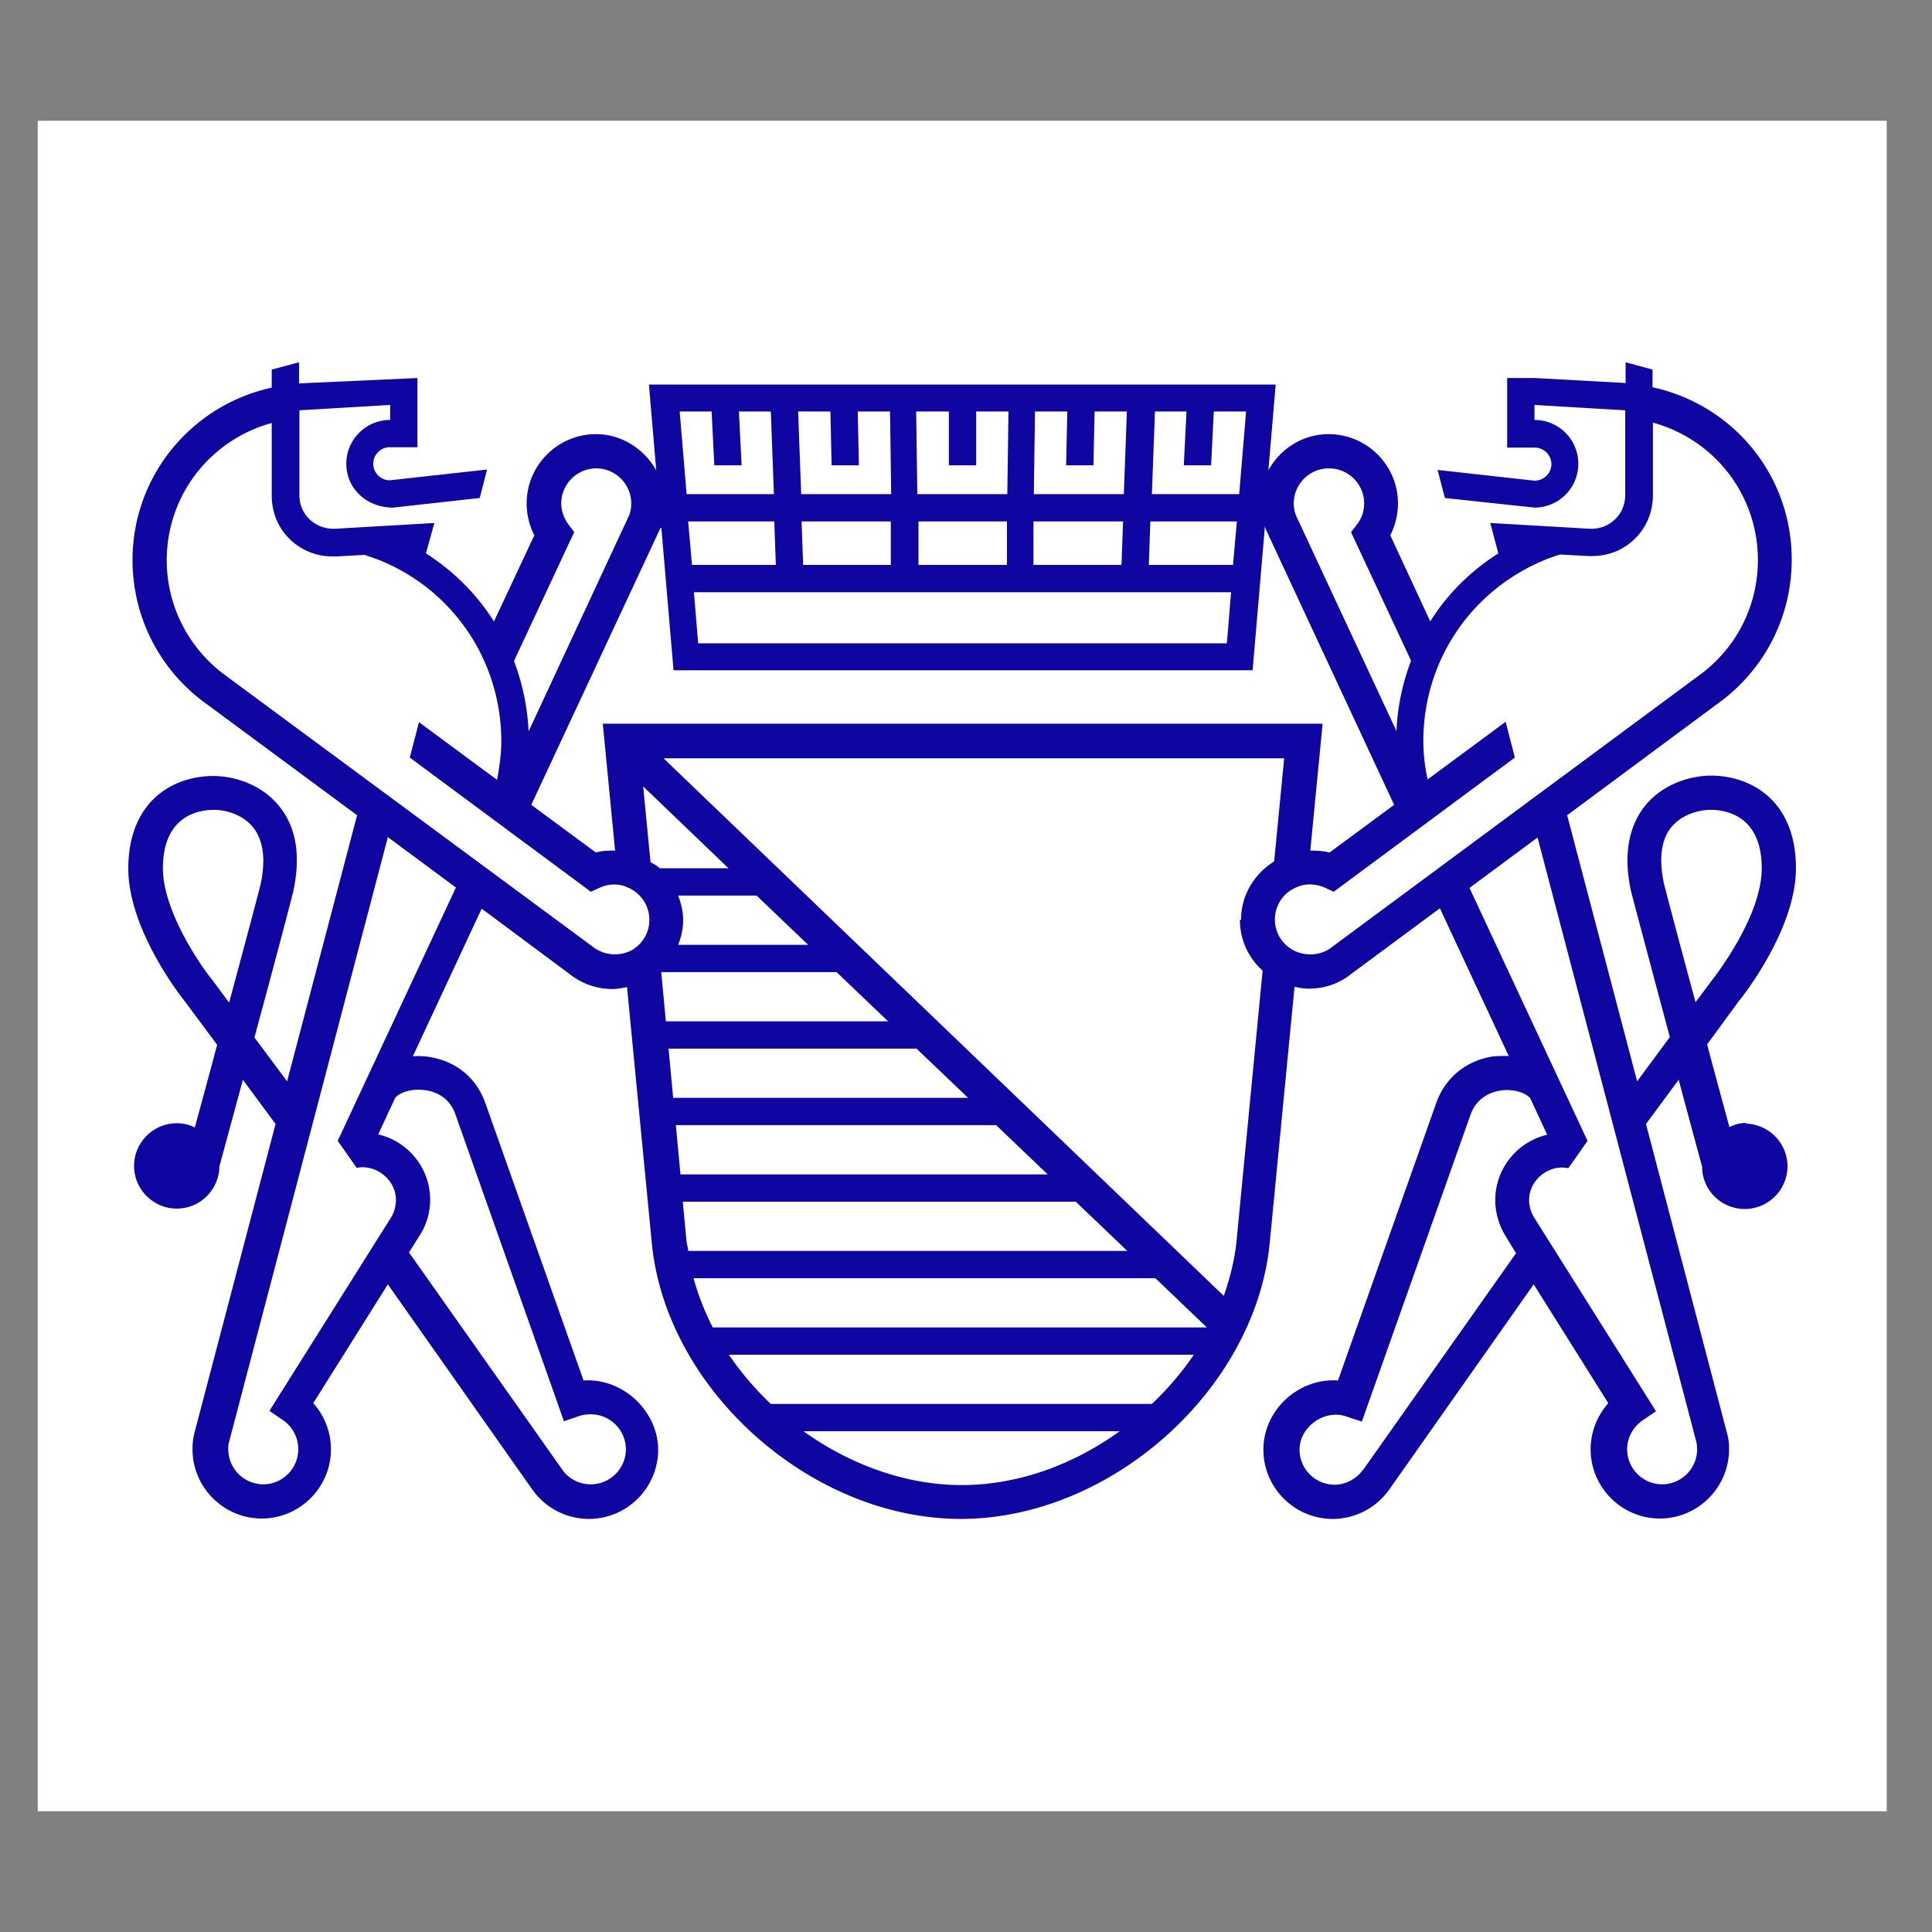
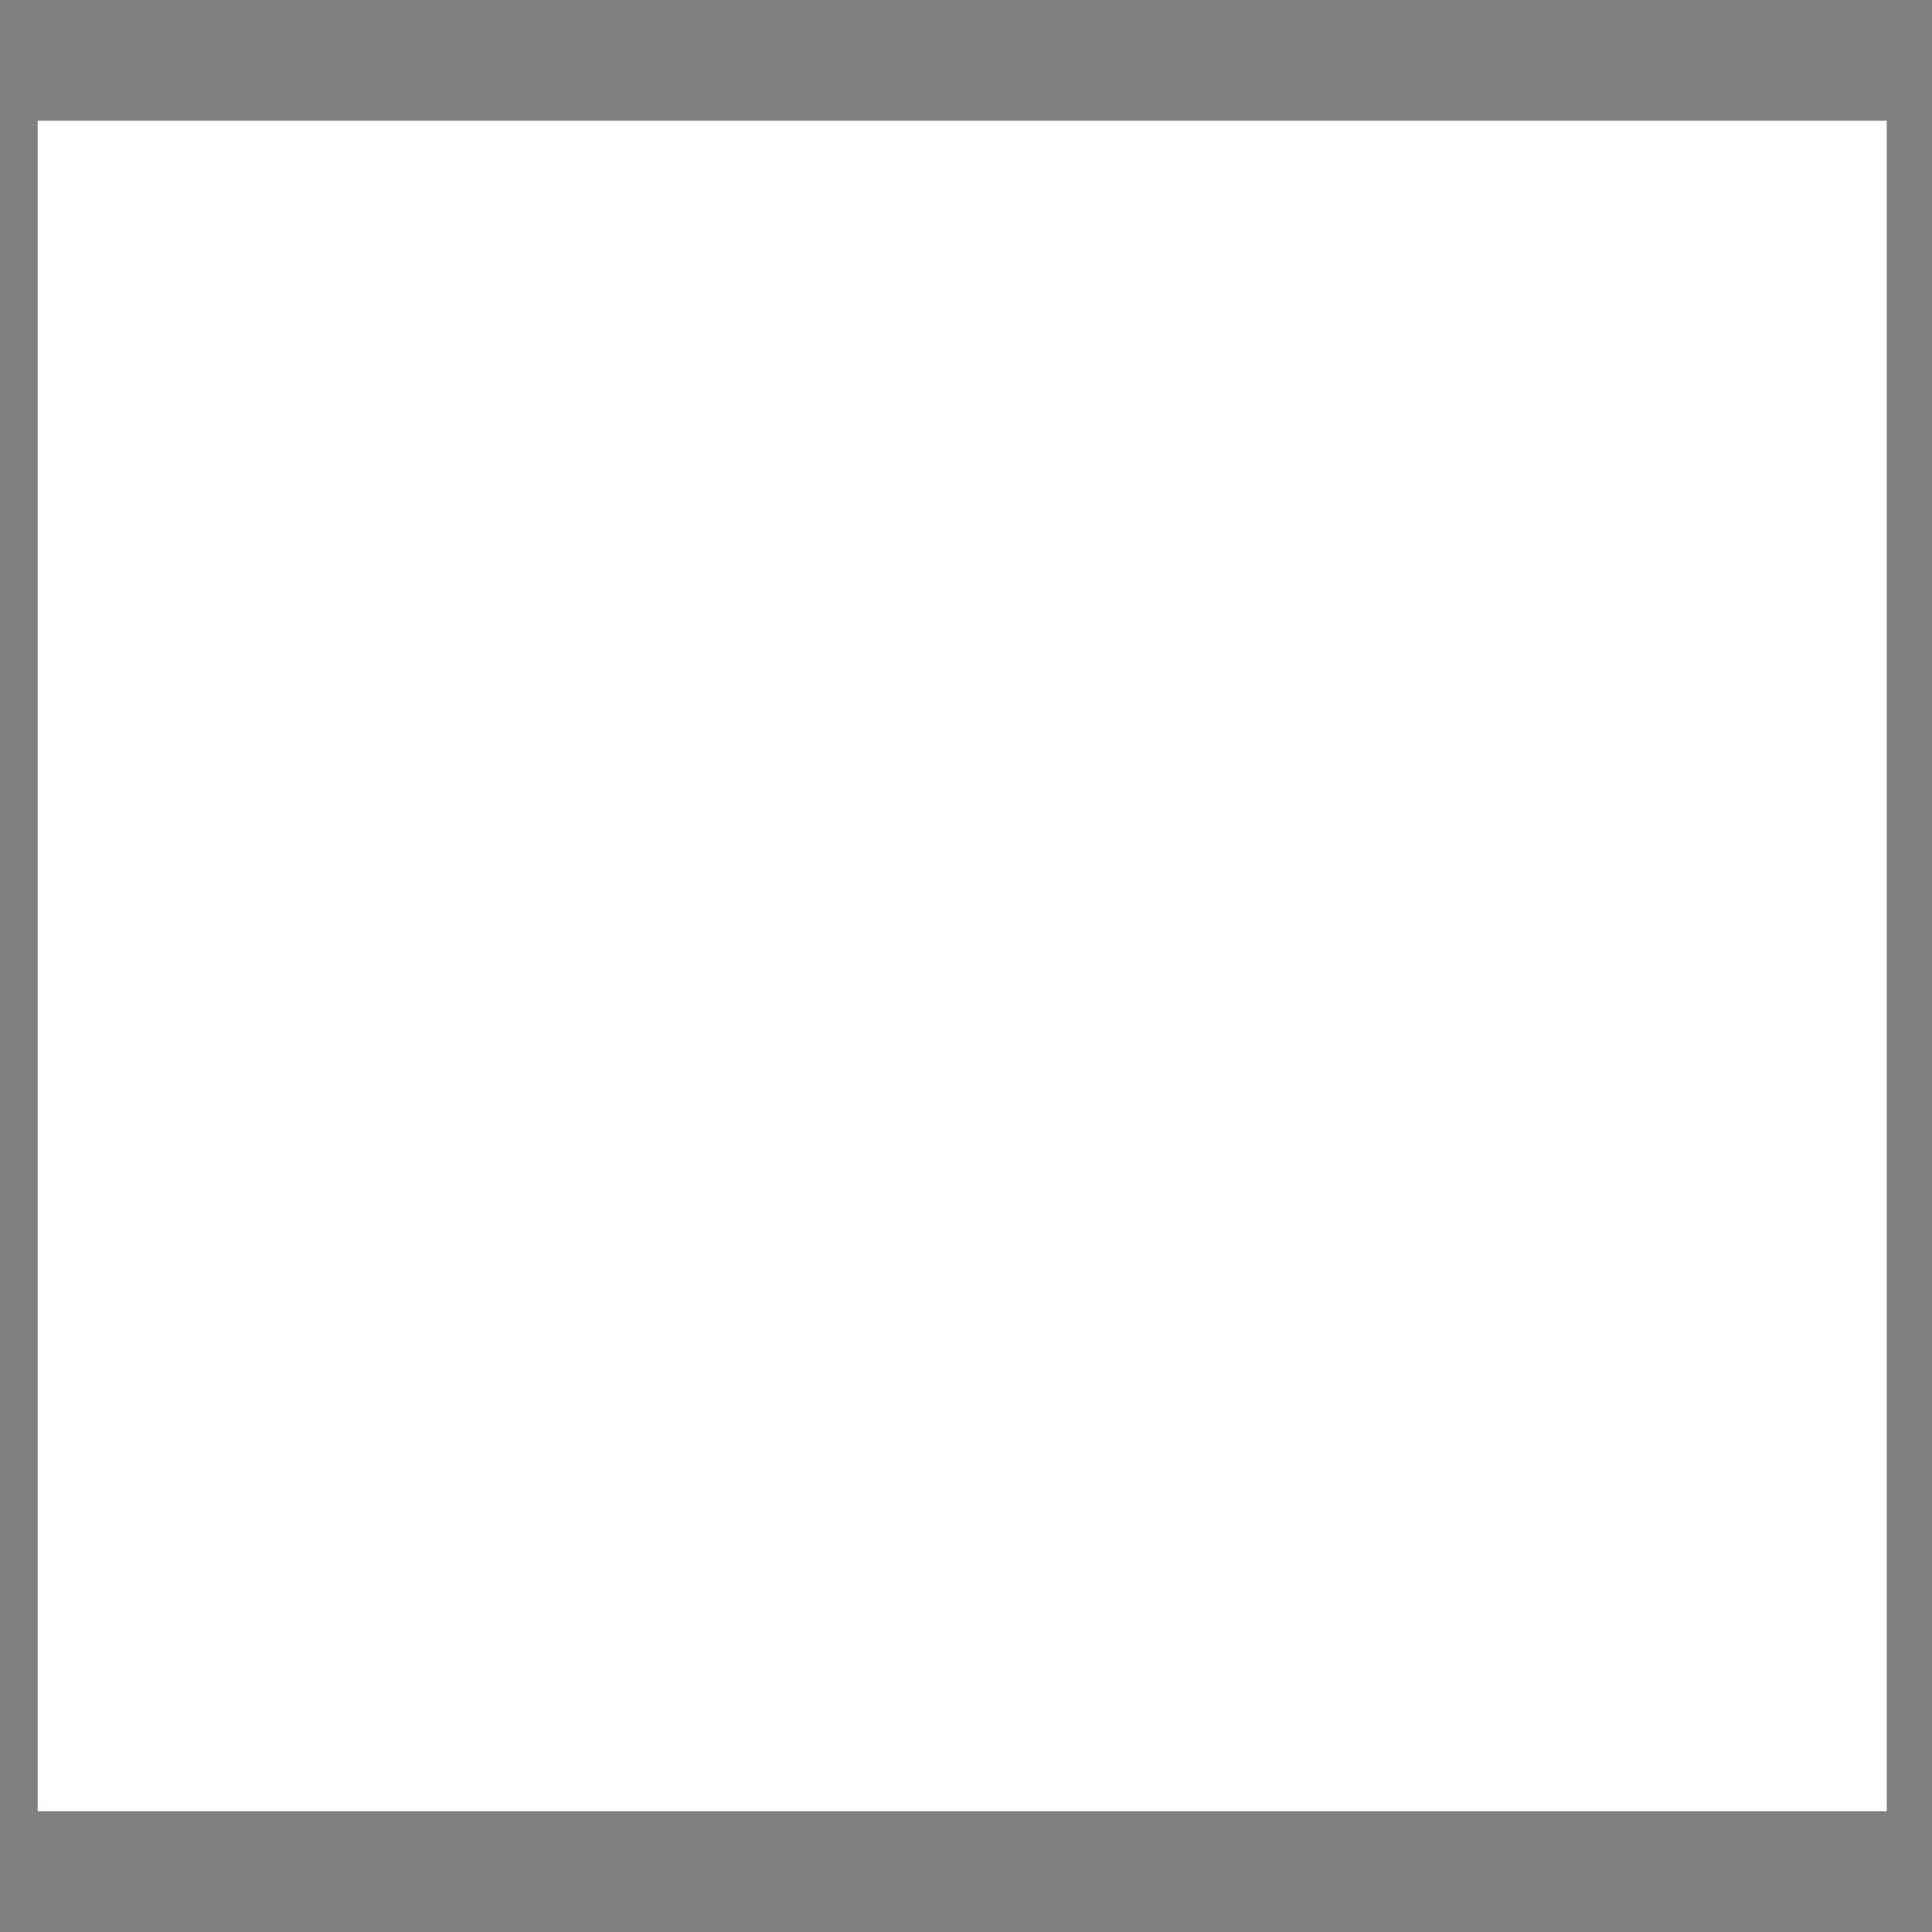
<svg xmlns="http://www.w3.org/2000/svg" viewBox="0 0 256 256">
  <rect x="0" y="0" width="256" height="256" fill="#808080" stroke="none" />
  <path fill="#fff" d="M5 16h245v224H5z" />
-   <path d="M231.501 148.783c-.866 0-1.63.204-2.343.561-.968-3.567-1.987-7.286-2.955-10.955l4.178-5.707c.305-.356 7.591-9.426 7.591-17.629 0-9.069-6.063-12.279-11.26-12.279-2.649 0-6.369 1.07-8.712 3.974-2.242 2.802-2.905 6.624-1.886 11.311.204.866 2.701 10.191 5.146 19.362l-4.33 5.859-9.273-35.258 20.686-15.337c5.757-4.484 9.069-11.26 9.069-18.547 0-11.107-7.694-20.482-18.444-22.826v-2.344L215.401 48v2.751l-12.024-.662h-3.669v9.222h3.669c1.223 0 2.191 1.02 2.191 2.191 0 1.172-.968 2.191-2.242 2.191l-12.84-1.426.968 3.72 11.872 1.273a5.806 5.806 0 0 0 5.808-5.809 5.806 5.806 0 0 0-5.808-5.808v-1.987l12.024.713v11.21c0 1.273-.509 2.445-1.376 3.26-.917.867-2.038 1.274-3.362 1.223l-13.145-.764 1.069 4.025c-3.668 2.344-6.776 5.401-9.018 9.019l-5.299-11.413a9.4 9.4 0 0 0 1.019-4.23c0-5.044-4.127-9.171-9.171-9.171-3.464 0-6.419 1.936-7.999 4.79l.968-11.363h-83.05l.969 11.363c-1.58-2.803-4.535-4.79-8-4.79-5.043 0-9.17 4.127-9.17 9.171 0 1.478.356 2.956 1.019 4.23l-5.35 11.413c-2.293-3.618-5.35-6.675-9.018-9.019l.102-.356 1.019-3.669-13.146.764c-1.223.051-2.445-.356-3.362-1.223-.917-.866-1.376-1.987-1.376-3.26v-11.21l12.024-.713v1.987a5.806 5.806 0 0 0-5.808 5.808c0 3.21 2.598 5.809 6.216 5.809l11.464-1.274.968-3.77-12.89 1.426c-1.224 0-2.192-1.019-2.192-2.19 0-1.172.968-2.192 2.191-2.192h3.669v-9.17l-15.693.713V48l-3.617.968v2.395c-10.7 2.344-18.445 11.77-18.445 22.826 0 7.287 3.312 14.063 9.07 18.547l20.686 15.286-9.274 35.258-4.33-5.808c2.496-9.171 4.942-18.445 5.146-19.362 1.019-4.738.407-8.509-1.885-11.311-2.395-2.955-6.063-3.975-8.713-3.975-5.197 0-11.26 3.21-11.26 12.28 0 8.203 7.235 17.273 7.49 17.578l4.28 5.758c-.968 3.669-1.988 7.388-2.956 10.955a5.342 5.342 0 0 0-2.394-.561c-3.108 0-5.656 2.548-5.656 5.656 0 3.108 2.548 5.656 5.656 5.656 3.108 0 5.604-2.497 5.655-5.605.612-2.242 1.784-6.573 3.108-11.464l4.331 5.859-10.802 41.119a8.772 8.772 0 0 0-.203 1.987c0 5.044 4.127 9.171 9.17 9.171 5.045 0 9.172-4.127 9.172-9.171a9.145 9.145 0 0 0-2.344-6.115l9.885-15.744 19.157 27.209a9.181 9.181 0 0 0 7.49 3.872c5.044 0 9.17-4.127 9.17-9.171 0-5.045-4.636-9.528-9.884-9.172l-13.043-36.838c-1.223-3.363-3.974-5.554-7.592-6.063a8.64 8.64 0 0 0-1.987-.051l9.12-19.566 11.72 8.713c1.63 1.274 3.566 1.936 5.655 1.936.662 0 1.273-.153 1.885-.255l3.311 34.189c2.039 19.311 21.145 36.278 40.914 36.278 19.769 0 38.875-16.967 40.913-36.329l3.312-34.189a7.64 7.64 0 0 0 1.885.255c2.089 0 4.025-.662 5.604-1.936l11.77-8.713 9.12 19.566c-.662 0-1.325 0-1.987.051-3.566.509-6.369 2.751-7.592 6.114l-13.043 36.838c-5.197-.356-9.884 3.873-9.884 9.172 0 5.044 4.127 9.171 9.171 9.171a9.183 9.183 0 0 0 7.49-3.872l19.157-27.209 9.884 15.744c-1.477 1.682-2.343 3.822-2.343 6.115 0 5.044 4.127 9.171 9.171 9.171s9.171-4.127 9.171-9.171c0-.714-.051-1.376-.255-2.089l-10.751-41.017 4.331-5.859c1.325 4.942 2.497 9.273 3.108 11.515 0 3.108 2.548 5.605 5.656 5.605 3.108 0 5.655-2.548 5.655-5.656 0-3.108-2.547-5.656-5.655-5.656m-200.847-16.05-2.19-2.955c-1.835-2.242-6.573-9.324-6.573-14.827 0-6.98 4.738-7.745 6.776-7.745 1.529 0 3.821.612 5.197 2.344 1.325 1.682 1.681 4.229.968 7.541-.153.662-1.936 7.388-4.178 15.693m145.769-70.823c2.548 0 4.637 2.089 4.637 4.636 0 1.02-.306 1.937-.917 2.752l-.816 1.07 7.949 17.018a30.09 30.09 0 0 0-1.936 9.324L171.737 68.33a4.41 4.41 0 0 1-.306-1.63c0-2.548 2.089-4.637 4.636-4.637m-23.08-7.541h4.229l-.357 7.133h3.618l.356-7.133h4.28l-.917 10.955H152.63l.408-10.955h-.051Zm-.51 14.572h11.413l-.509 5.758h-11.158l.203-5.758h.051Zm10.649 9.375-.561 6.777H92.509l-.56-6.777h71.177Zm-41.525-9.375h11.821v5.758h-11.719v-5.758h-.102Zm15.54-14.572h4.28l-.153 7.133h3.618l.153-7.133h4.279l-.407 10.955h-11.923l.153-10.955Zm-.153 14.572h11.821l-.204 5.758h-11.668v-5.758h.051Zm-11.26-14.572v7.133h3.618v-7.133h4.28l-.153 10.955H121.55l-.152-10.955h4.33Zm-7.642 20.33h-11.668l-.204-5.758h11.821v5.758h.051Zm-8.05-20.33.152 7.133h3.618l-.153-7.133h4.28l.153 10.955h-11.923l-.407-10.955h4.28Zm-7.184 20.33H91.693l-.51-5.758h11.414l.204 5.758h.051Zm-8.56-20.33.356 7.133h3.618l-.357-7.133h4.229l.408 10.955H90.98l-.917-10.955h4.28-.051ZM87.617 69.96v-.203l1.63 19.056h76.732l1.631-19.107s.051.254.101.407l17.018 36.533-8.56 6.318c-.815-.204-1.681-.255-2.547-.255l1.63-16.814h-95.38l1.631 16.814c-.866 0-1.732 0-2.547.255l-8.56-6.318 17.12-36.686h.101Zm-11.514.56-.816-1.07c-.56-.814-.917-1.731-.917-2.75 0-2.548 2.09-4.637 4.637-4.637 2.547 0 4.636 2.089 4.636 4.636a4.57 4.57 0 0 1-.255 1.529L70.04 96.914a30.117 30.117 0 0 0-1.936-9.324l7.949-17.018.05-.051Zm-19.77 73.932c1.122.153 3.109.765 3.975 3.108l14.419 40.762 2.089-.713c.458-.153.968-.204 1.477-.204 2.548 0 4.637 2.089 4.637 4.637 0 2.547-2.09 4.636-4.637 4.636-1.528 0-2.955-.713-3.82-1.987l-20.28-28.737 1.478-2.344a8.752 8.752 0 0 0 1.325-4.636c0-4.229-2.955-7.745-6.878-8.662l2.242-4.841c.611-.713 2.19-1.273 3.923-1.019m-11.566 6.675 2.548 3.618c2.547-.51 5.197 1.579 5.197 4.229a4.55 4.55 0 0 1-.612 2.293L35.7 186.946l1.783 1.223a4.649 4.649 0 0 1 2.038 3.873c0 2.547-2.089 4.636-4.636 4.636-2.548 0-4.637-2.089-4.637-4.636 0-.357 0-.714.102-.968l21.043-80.148 9.018 6.675-15.642 33.526h-.05Zm39.334-25.425c-1.63 1.07-3.872 1.019-5.503-.255L29.432 89.169c-4.637-3.617-7.337-9.07-7.337-14.929 0-8.61 5.757-15.948 13.91-18.19v9.58c0 2.292.866 4.381 2.496 5.91a8.039 8.039 0 0 0 5.554 2.19h.51l3.719-.203c.51.153 1.477.51 1.783.611 9.935 3.924 16.355 13.4 16.355 24.1 0 1.733-.255 3.415-.56 5.096l-10.343-7.643-1.223 4.688 23.997 17.782 1.223-.56c1.172-.51 2.497-.561 3.669 0a4.608 4.608 0 0 1 2.853 4.28 4.57 4.57 0 0 1-2.09 3.872m2.243-11.566-.968-9.987 11.31 10.853h-9.12c-.356-.357-.815-.56-1.273-.866m3.72 4.484h10.393l6.827 6.521H89.86c.407-1.019.662-2.14.662-3.26 0-1.121-.255-2.191-.663-3.261m-2.293 10.139h23.285l6.827 6.522h-29.45l-.61-6.522h-.052Zm.968 10.14h32.914l6.828 6.521h-39.08l-.61-6.521h-.052Zm.968 10.139h42.493l6.828 6.522H90.165l-.612-6.522h-.05Zm1.478 15.489-.51-5.349h52.072l6.827 6.521H91.184c0-.407-.153-.764-.204-1.172m36.43 32.202c-7.439 0-14.827-2.751-20.941-7.133h41.881c-6.114 4.433-13.451 7.133-20.94 7.133Zm25.271-10.751h-50.543c-2.089-1.987-3.974-4.178-5.553-6.522h61.599c-1.58 2.344-3.465 4.535-5.554 6.522M94.445 175.89a33.936 33.936 0 0 1-2.548-6.522h61.192l6.827 6.522H94.445Zm69.853-53.958a8.916 8.916 0 0 0 3.006 6.674l-3.465 35.922c-.255 2.445-.866 4.84-1.681 7.184l-74.235-71.231h82.234l-1.325 13.655c-2.649 1.681-4.381 4.484-4.381 7.694m12.024 3.668c-1.529 1.223-3.821 1.274-5.452.204a4.573 4.573 0 0 1-2.089-3.872 4.579 4.579 0 0 1 2.904-4.28c1.121-.51 2.497-.459 3.669.051l1.223.56 23.997-17.782-1.222-4.739-10.343 7.643c-.357-1.681-.561-3.363-.561-5.095 0-10.7 6.42-20.126 16.355-24.1.255-.102 1.223-.46 1.784-.612l3.719.204h.509c2.089 0 4.076-.764 5.554-2.191 1.63-1.529 2.497-3.618 2.497-5.91v-9.58c8.152 2.242 13.909 9.58 13.909 18.19 0 5.91-2.649 11.312-7.286 14.93l-49.167 36.379Zm4.127 69.244c-.866 1.223-2.293 1.987-3.77 1.987-2.548 0-4.637-2.089-4.637-4.636 0-3.057 3.312-5.35 6.114-4.433l2.14.713 14.419-40.711c.866-2.343 2.853-3.006 3.974-3.159 1.733-.254 3.312.306 3.923 1.019l2.242 4.841c-3.923.917-6.878 4.433-6.878 8.662 0 1.63.458 3.261 1.325 4.687l1.426 2.344-20.278 28.737v-.051Zm44.174-3.719c.051.305.102.662.102 1.019 0 2.547-2.089 4.636-4.637 4.636-2.547 0-4.636-2.089-4.636-4.636 0-1.529.764-2.956 2.038-3.822l1.783-1.223-16.151-25.679a4.454 4.454 0 0 1-.662-2.293c0-2.701 2.649-4.79 5.196-4.229l2.548-3.618-15.642-33.526 9.018-6.675 21.043 80.097v-.051Zm-.102-58.188c-2.242-8.305-4.025-15.031-4.178-15.693-.713-3.312-.407-5.859.968-7.541 1.376-1.681 3.669-2.293 5.197-2.293 2.038 0 6.777.765 6.777 7.745 0 6.573-6.522 14.725-6.624 14.878l-2.14 2.853v.051Z" fill="#0F05A0" />
</svg>